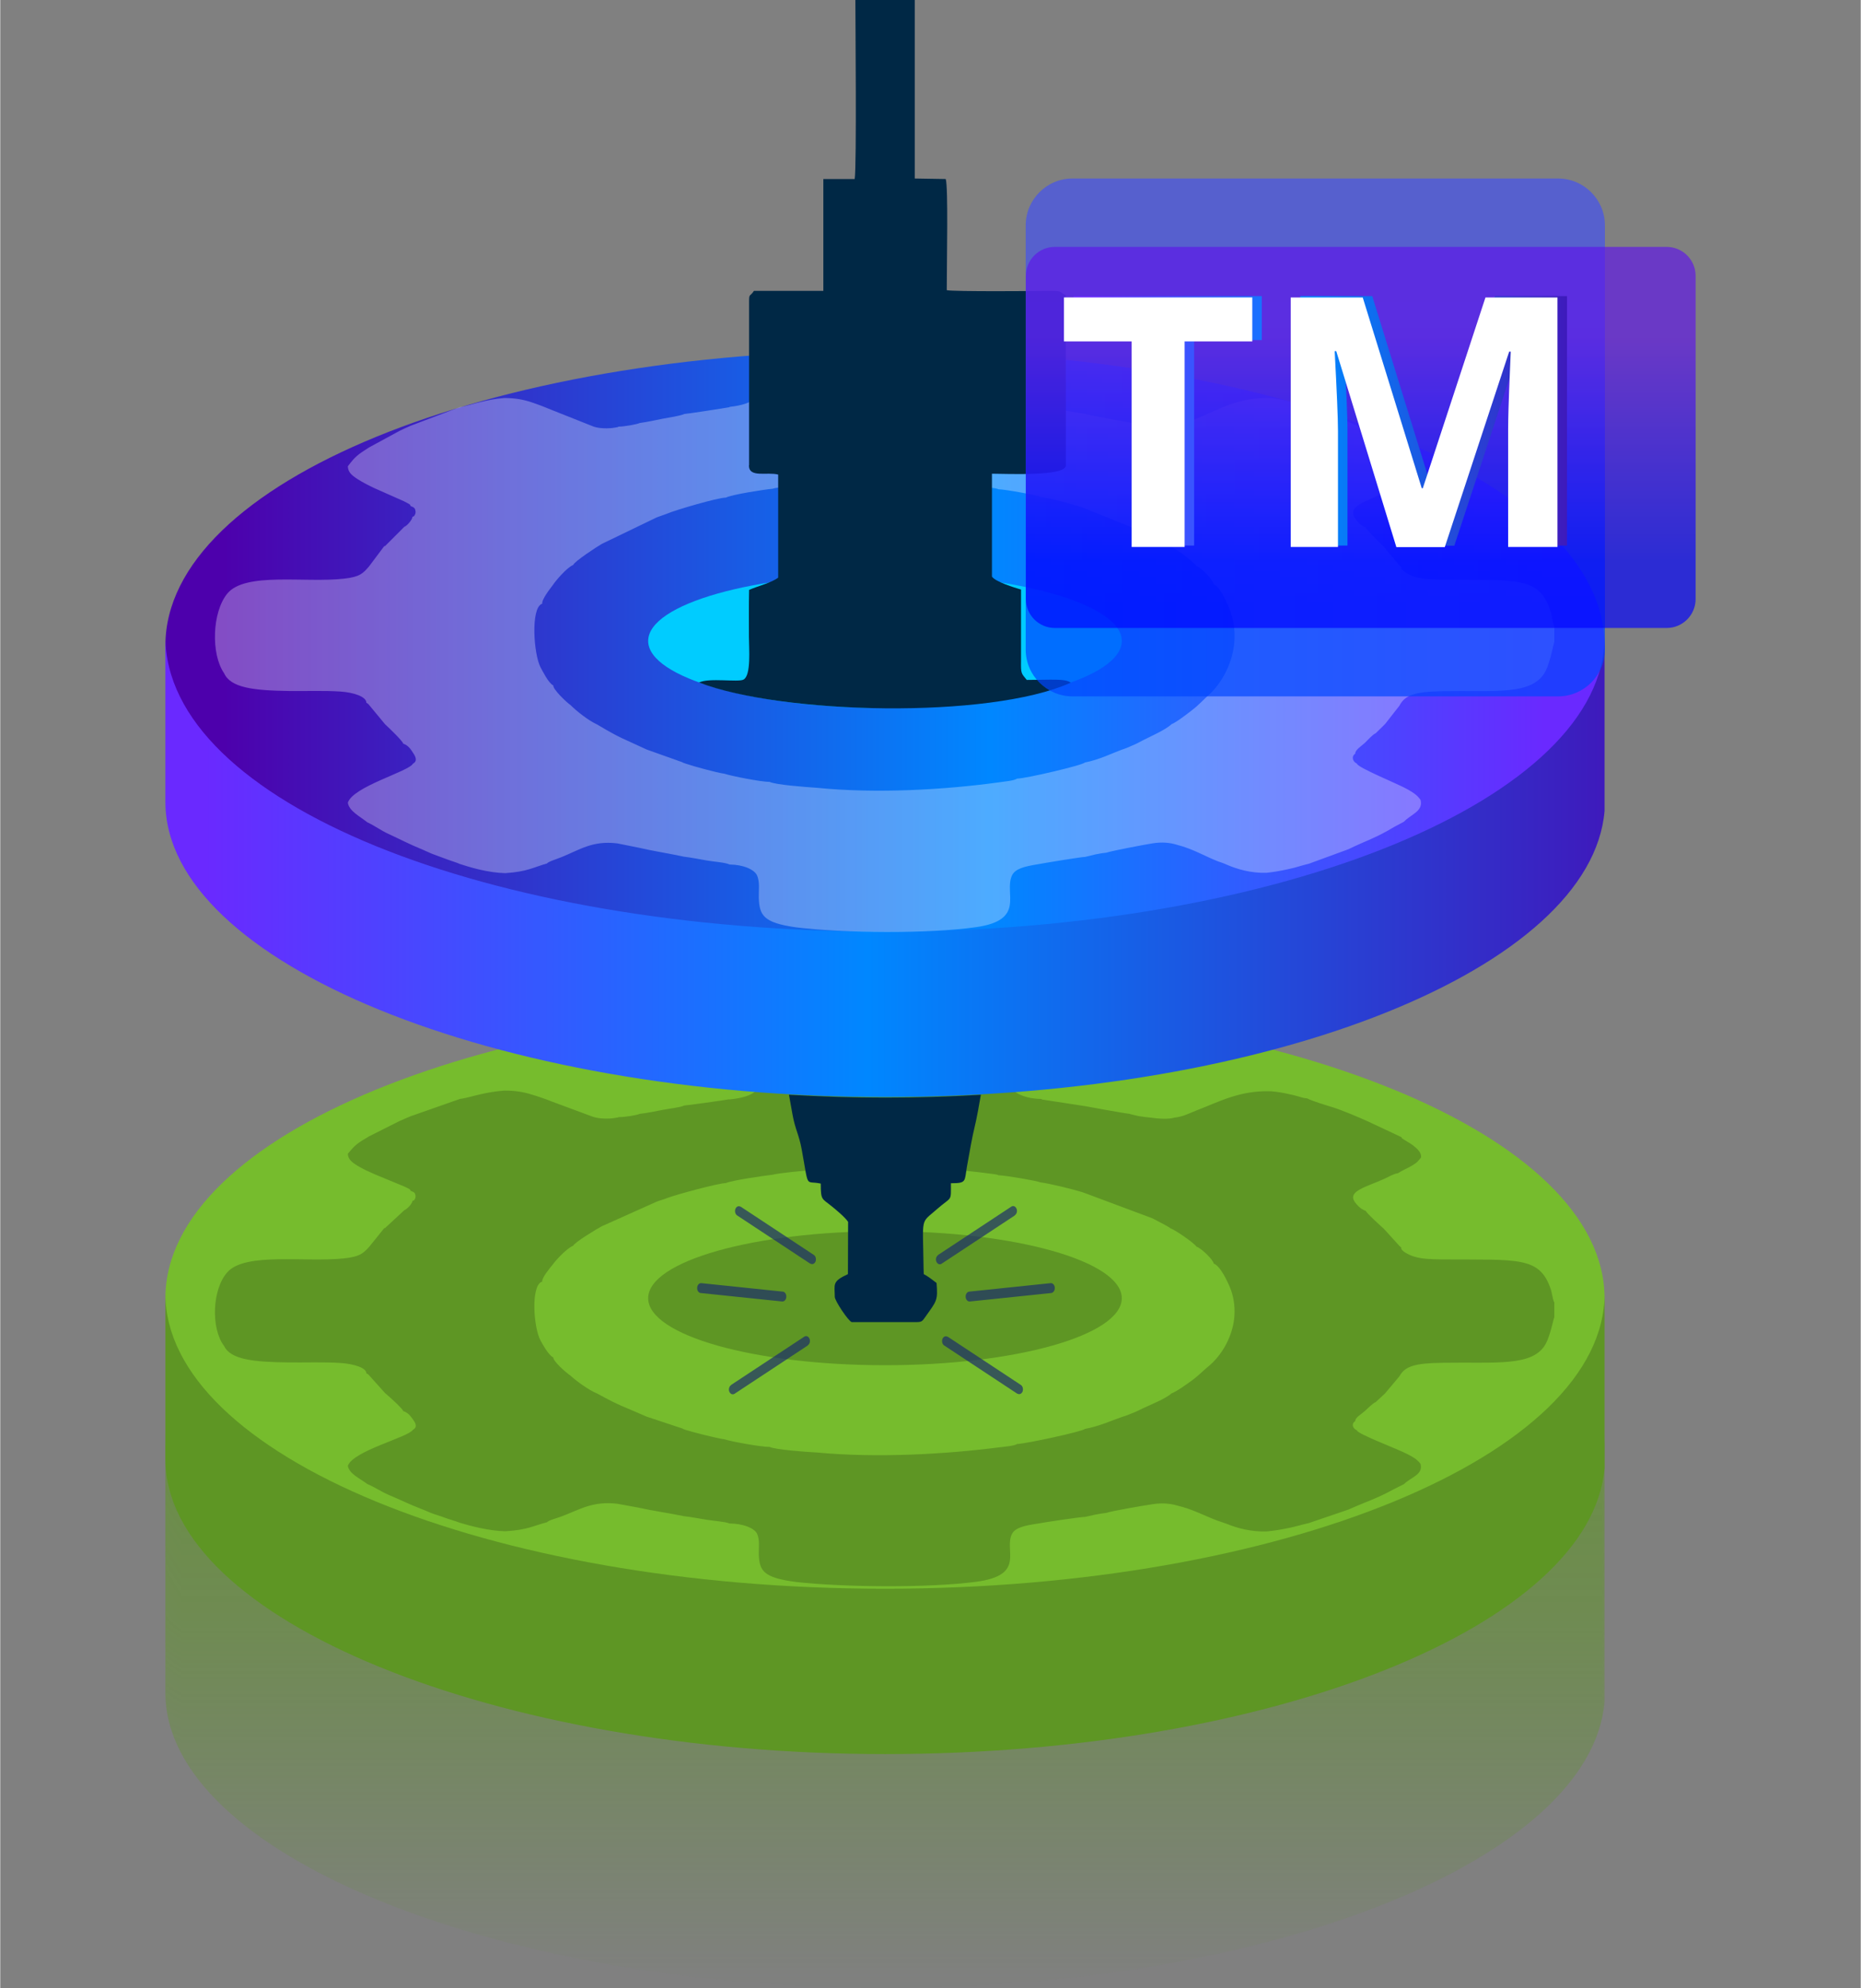
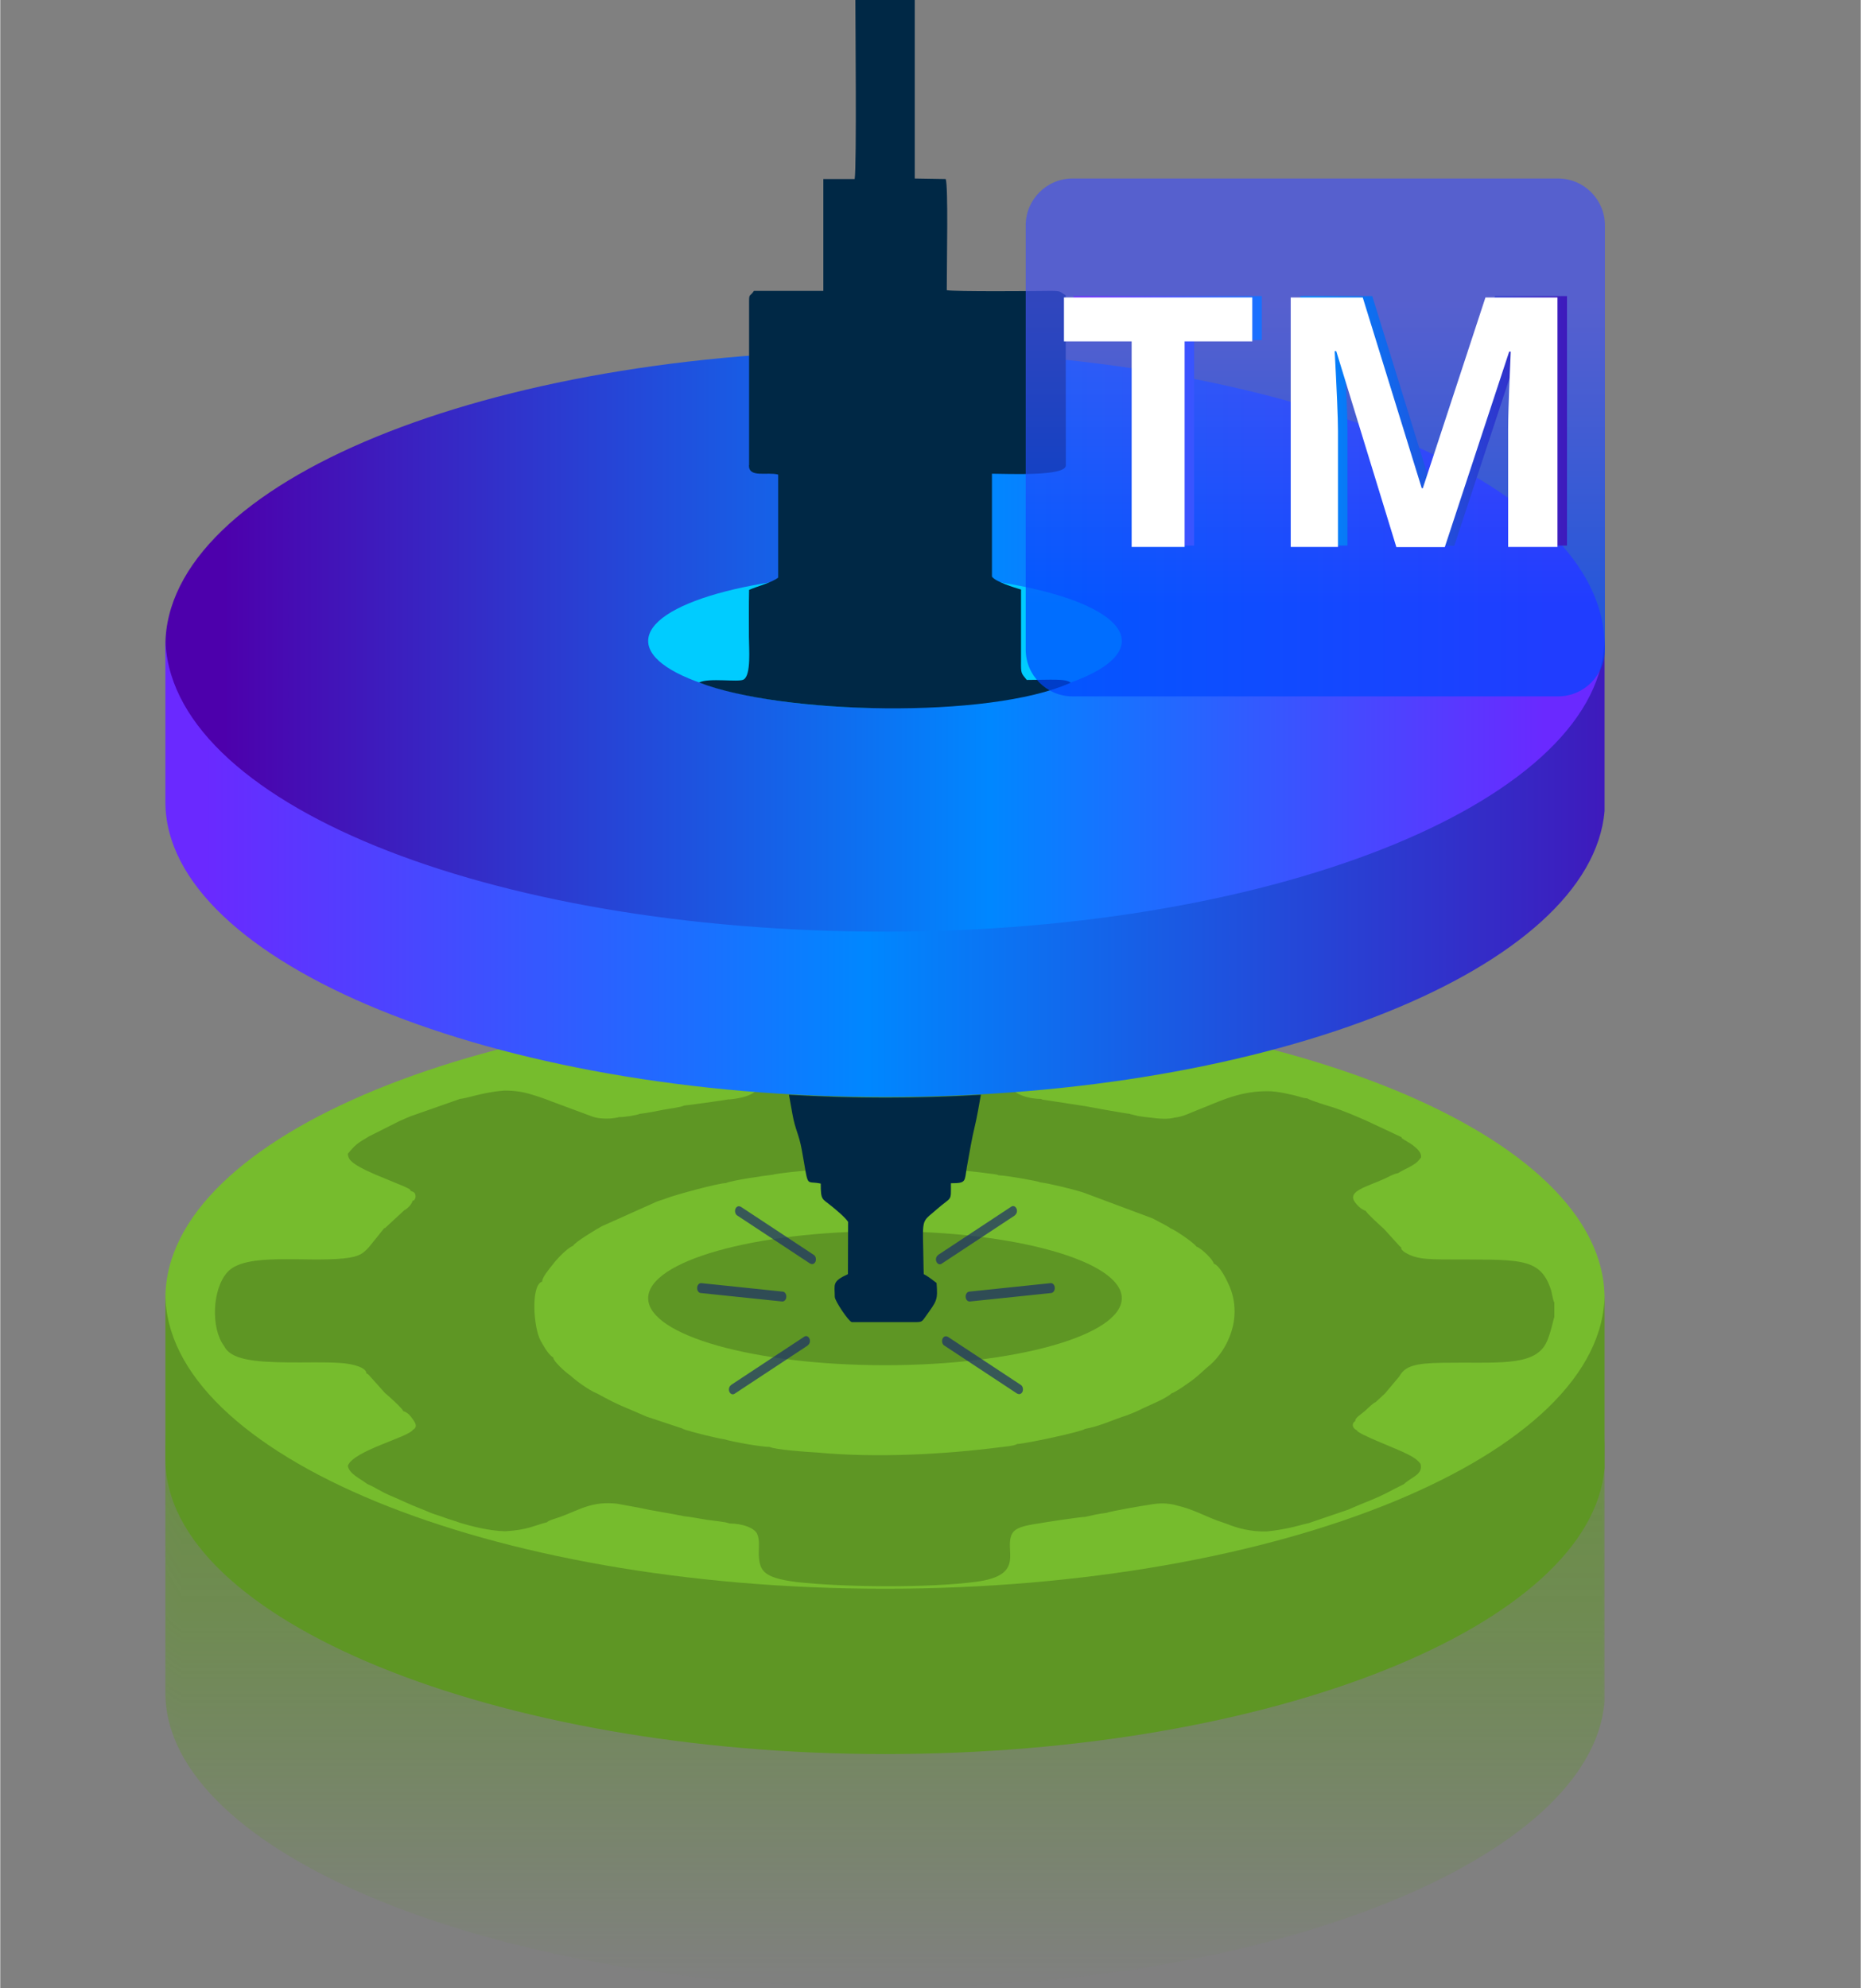
<svg xmlns="http://www.w3.org/2000/svg" xmlns:xlink="http://www.w3.org/1999/xlink" xml:space="preserve" width="1.5in" height="1.602in" version="1.1" style="shape-rendering:geometricPrecision; text-rendering:geometricPrecision; image-rendering:optimizeQuality; fill-rule:evenodd; clip-rule:evenodd" viewBox="0 0 107.48 114.82">
  <rect x="0" y="0" width="107.48" height="114.82" fill="#808080" stroke="none" />
  <defs>
    <style type="text/css">
   
    .fil0 {fill:none}
    .fil3 {fill:#5E9624}
    .fil8 {fill:#002845;fill-rule:nonzero}
    .fil7 {fill:#00CCFF;fill-rule:nonzero}
    .fil1 {fill:#5E9624;fill-rule:nonzero}
    .fil2 {fill:#76BC2D;fill-rule:nonzero}
    .fil13 {fill:white;fill-rule:nonzero}
    .fil6 {fill:white;fill-opacity:0.302}
    .fil11 {fill:#1A2A6C;fill-rule:nonzero;fill-opacity:0.678}
    .fil4 {fill:url(#id2);fill-rule:nonzero}
    .fil5 {fill:url(#id3);fill-rule:nonzero}
    .fil12 {fill:url(#id4);fill-rule:nonzero}
    .fil10 {fill:url(#id5);fill-opacity:0.659}
    .fil9 {fill:url(#id6);fill-opacity:0.702}
   
  </style>
    <mask id="id0">
      <linearGradient id="id1" gradientUnits="userSpaceOnUse" x1="51.87" y1="50.06" x2="51.87" y2="114.82">
        <stop offset="0" style="stop-opacity:1; stop-color:white" />
        <stop offset="0.671" style="stop-opacity:0.502; stop-color:white" />
        <stop offset="1" style="stop-opacity:0; stop-color:white" />
      </linearGradient>
      <rect style="fill:url(#id1)" x="9.04" y="82.36" width="84.13" height="32.95" />
    </mask>
    <linearGradient id="id2" gradientUnits="userSpaceOnUse" x1="89.25" y1="48.41" x2="12.88" y2="48.41">
      <stop offset="0" style="stop-opacity:1; stop-color:#6A29FF" />
      <stop offset="0.42" style="stop-opacity:1; stop-color:#0087FF" />
      <stop offset="1" style="stop-opacity:1; stop-color:#4D00AC" />
    </linearGradient>
    <linearGradient id="id3" gradientUnits="userSpaceOnUse" xlink:href="#id2" x1="11.86" y1="53.15" x2="102.87" y2="53.15">
  </linearGradient>
    <linearGradient id="id4" gradientUnits="userSpaceOnUse" xlink:href="#id2" x1="62.78" y1="25.98" x2="93.99" y2="25.98">
  </linearGradient>
    <linearGradient id="id5" gradientUnits="userSpaceOnUse" x1="80.71" y1="32.41" x2="80.71" y2="19.5">
      <stop offset="0" style="stop-opacity:1; stop-color:blue" />
      <stop offset="1" style="stop-opacity:1; stop-color:#5E13EA" />
    </linearGradient>
    <linearGradient id="id6" gradientUnits="userSpaceOnUse" x1="74.14" y1="34.97" x2="74.14" y2="17.44">
      <stop offset="0" style="stop-opacity:1; stop-color:#0046FF" />
      <stop offset="1" style="stop-opacity:1; stop-color:#4553F0" />
    </linearGradient>
  </defs>
  <g id="Layer_x0020_1">
    <g id="_3030318227680">
      <rect class="fil0" x="-0" y="0" width="107.48" height="114.82" />
    </g>
    <g id="_3030318228304">
      <path class="fil1" style="mask:url(#id0)" d="M51.11 99.9c22.98,0 41.57,-7.75 41.57,-17.04l0 8.2 0 7.23c-0.77,9.04 -19.1,16.52 -41.57,16.52 -22.46,0 -41.57,-7.75 -41.57,-17.04l0 -7.05 0 -7.86c0,9.29 18.59,17.04 41.57,17.04z" />
      <path class="fil2" d="M51.11 57.94c22.96,0 41.57,7.63 41.57,17.04 0,9.41 -18.61,17.04 -41.57,17.04 -22.96,0 -41.57,-7.63 -41.57,-17.04 0,-9.41 18.61,-17.04 41.57,-17.04z" />
      <path class="fil3" d="M31.31 74.03c-0.04,-0.22 0.44,-0.79 0.62,-1.01 0.12,-0.18 0.79,-0.93 1.17,-1.07 0.05,-0.18 1.39,-0.99 1.66,-1.13l3.17 -1.42c0.24,-0.09 0.33,-0.1 0.61,-0.21 0.47,-0.18 2.91,-0.85 3.38,-0.86 0.35,-0.16 2.24,-0.43 2.69,-0.48 0.19,-0.07 2.05,-0.28 2.42,-0.26 0.11,-0.04 -0,-0.01 0.17,-0.04l0.42 -0.04c2.44,-0.16 5.34,-0.14 7.74,0.07 0.42,0.04 0.81,0.08 1.23,0.13l0.86 0.11c0.26,0.05 0.08,0.01 0.22,0.06 0.37,0 2.28,0.33 2.42,0.41 0.52,0.06 1.84,0.39 2.37,0.55l0.23 0.08 3.88 1.45c0.18,0.1 0.37,0.19 0.53,0.28 0.18,0.1 0.36,0.18 0.5,0.29 0.3,0.11 1.4,0.87 1.5,1.06 0.3,0.09 1,0.8 1,0.98 0.39,0.13 0.82,1.09 0.93,1.35 0.22,0.53 0.3,1.08 0.27,1.63 -0.05,0.96 -0.53,2.08 -1.39,2.86 -0.35,0.28 -0.66,0.61 -1.04,0.89 -0.23,0.17 -0.92,0.67 -1.21,0.77 -0.34,0.31 -1.23,0.66 -1.67,0.87 -0.21,0.1 -0.33,0.17 -0.57,0.26 -0.26,0.11 -0.39,0.16 -0.68,0.25 -0.45,0.15 -1.25,0.52 -2.08,0.67 -0.13,0.15 -3.43,0.86 -3.91,0.87 -0.21,0.12 -0.7,0.15 -1.09,0.2 -3.07,0.39 -7.01,0.62 -10.5,0.29 -0.59,-0.03 -2.38,-0.16 -2.71,-0.32 -0.51,0 -2.22,-0.31 -2.61,-0.44 -0.45,-0.06 -1.79,-0.4 -2.23,-0.54 -0.01,-0 -0.11,-0.04 -0.14,-0.05 -0.01,-0 -0.04,-0.01 -0.04,-0.02 -0.01,-0.01 -0.03,-0.01 -0.04,-0.02l-2.05 -0.68c-1.42,-0.63 -1.44,-0.56 -2.85,-1.33 -0.52,-0.22 -1.19,-0.71 -1.55,-1.04 -0.27,-0.18 -1.02,-0.85 -0.99,-1.05 -0.29,-0.13 -0.63,-0.79 -0.73,-0.96 -0.41,-0.72 -0.58,-3.16 0.06,-3.41zm10.81 -10.54c-0.26,0.05 -2.47,0.36 -2.6,0.36 -0.27,0.12 -0.83,0.17 -1.23,0.25 -0.37,0.07 -0.93,0.19 -1.34,0.23 -0.17,0.08 -0.9,0.2 -1.22,0.19 -0.1,0.04 -0.01,0.01 -0.17,0.04 -0.04,0.01 -0.15,0.02 -0.2,0.03 -0.39,0.04 -0.88,0.01 -1.18,-0.11l-2.29 -0.85c-0.38,-0.15 -0.74,-0.28 -1.21,-0.42 -0.42,-0.13 -0.94,-0.23 -1.58,-0.22 -0.52,0.04 -0.94,0.12 -1.35,0.21 -0.37,0.08 -0.85,0.23 -1.19,0.27l-2.85 1c-0.24,0.1 -0.45,0.19 -0.67,0.29l-1.73 0.87c-0.66,0.39 -0.8,0.48 -1.23,1.01 0.01,0.31 0.22,0.48 0.56,0.69 0.31,0.19 0.67,0.35 1.01,0.5l1.67 0.69c0.36,0.17 0.35,0.16 0.39,0.26 0.21,0.07 0.26,0.13 0.28,0.27 0.01,0.06 0,0.13 -0.03,0.19 -0.1,0.15 -0.01,0.06 -0.15,0.12 0.01,0.13 -0.28,0.46 -0.47,0.54l-1.09 1.01c-0.01,0.01 -0.03,0.03 -0.04,0.02 -0.01,-0.01 -0.03,0.01 -0.04,0.02l-0.87 1.08c-0.34,0.36 -0.52,0.55 -1.43,0.65 -2.25,0.24 -5.71,-0.37 -6.75,0.8 -0.88,0.98 -0.96,3.24 -0.19,4.26 0.38,0.78 1.67,0.93 3.77,0.95 0.94,0.01 2.05,-0.03 2.94,0.03 0.78,0.05 1.52,0.28 1.51,0.6 0.06,0.03 0.06,0.02 0.12,0.07l0.96 1.07c0.22,0.18 1.02,0.9 1.05,1.04 0.32,0.1 0.46,0.35 0.58,0.51 0.12,0.17 0.27,0.41 -0.02,0.57 -0.26,0.43 -3.45,1.21 -3.76,2.08 0.07,0.46 0.7,0.73 1.12,1.05 0.45,0.19 0.78,0.43 1.24,0.63 0.7,0.29 1.1,0.51 1.98,0.85 0.24,0.09 0.4,0.18 0.65,0.26 0.25,0.08 0.52,0.17 0.76,0.26 0.29,0.1 0.5,0.15 0.72,0.24 0.6,0.18 1.66,0.47 2.63,0.49 1.31,-0.08 1.61,-0.32 2.41,-0.52 0.05,-0.1 0.6,-0.25 0.82,-0.33 1.09,-0.41 1.8,-0.9 3.23,-0.74l1.2 0.22c0.9,0.2 1.74,0.31 2.66,0.5 0.44,0.05 0.9,0.14 1.33,0.21 0.4,0.06 1.06,0.11 1.3,0.21 0.81,0.01 1.43,0.27 1.59,0.59 0.17,0.36 0.09,0.82 0.1,1.2 0.04,0.94 0.25,1.34 2.15,1.59 2.82,0.31 7.63,0.35 10.4,-0.01 2.89,-0.38 1.61,-1.8 2.07,-2.75 0.18,-0.37 0.69,-0.49 1.48,-0.61 0.37,-0.07 2.48,-0.39 2.76,-0.39l0.58 -0.13c0.27,-0.05 0.33,-0.06 0.63,-0.1 0.37,-0.12 2.18,-0.43 2.67,-0.5 0.56,-0.09 1.03,-0.04 1.41,0.07 0.91,0.21 1.6,0.6 2.33,0.87 0.24,0.09 0.34,0.11 0.6,0.21 0.56,0.23 1.37,0.45 2.26,0.42 0.52,-0.05 0.83,-0.11 1.29,-0.2 0.44,-0.09 0.73,-0.19 1.14,-0.28l2.29 -0.78c1.07,-0.48 1.59,-0.61 2.63,-1.18l0.58 -0.29c0.4,-0.4 1.13,-0.55 0.96,-1.17 -0.19,-0.25 -0.38,-0.37 -0.73,-0.55 -0.55,-0.3 -2.91,-1.17 -2.95,-1.39 -0.3,-0.14 -0.29,-0.43 -0.09,-0.53 -0.03,-0.19 0.35,-0.4 0.55,-0.58 0.15,-0.13 0.45,-0.45 0.63,-0.52l0.54 -0.5 0.83 -0.99c0.32,-0.58 0.89,-0.76 2.49,-0.78 3.1,-0.05 5.22,0.24 5.96,-1.09 0.27,-0.49 0.46,-1.5 0.5,-1.55l0 -0.84c-0.08,-0.09 -0.15,-0.63 -0.21,-0.78 -0.65,-1.9 -1.88,-1.68 -6.25,-1.71 -0.66,-0.01 -1.2,-0.02 -1.66,-0.17 -0.24,-0.07 -0.81,-0.34 -0.72,-0.53 -0.08,-0.04 -0.01,0.01 -0.11,-0.08l-0.9 -0.99c-0.19,-0.17 -1.03,-0.93 -1.04,-1.03 -0.32,-0.11 -0.52,-0.36 -0.64,-0.52 -0.43,-0.63 0.66,-0.86 1.72,-1.34 0.19,-0.09 0.56,-0.3 0.78,-0.32 0.25,-0.17 0.55,-0.28 0.81,-0.44 0.33,-0.2 0.33,-0.24 0.52,-0.47 0.03,-0.26 -0.18,-0.47 -0.42,-0.66 -0.12,-0.1 -0.24,-0.17 -0.39,-0.26 -0.07,-0.04 -0.15,-0.09 -0.21,-0.13 -0.16,-0.12 -0.07,-0.03 -0.11,-0.12l-1.94 -0.91c-0.53,-0.24 -1.44,-0.63 -2.04,-0.82 -0.3,-0.09 -1.31,-0.4 -1.46,-0.51 -0.25,-0.02 -0.28,-0.05 -0.54,-0.12 -0.17,-0.05 -0.3,-0.08 -0.49,-0.12 -0.35,-0.08 -0.68,-0.14 -1.05,-0.17 -1.82,-0.07 -3.02,0.61 -4.31,1.1 -0.37,0.14 -0.75,0.36 -1.28,0.42 -0.37,0.11 -0.99,0.06 -1.38,0 -0.25,-0.02 -0.46,-0.05 -0.71,-0.09l-0.46 -0.11c-0.01,-0.01 -0.04,-0.01 -0.05,-0.02 -0.19,-0.01 -2.21,-0.37 -2.55,-0.44l-2.47 -0.38c-0.01,-0 -0.04,-0 -0.05,-0.02 -0.01,-0.01 -0.04,-0.01 -0.05,-0.02 -0.78,0 -1.5,-0.29 -1.65,-0.59 -0.16,-0.32 -0.09,-0.85 -0.1,-1.2 -0.07,-1.46 -0.94,-1.31 -2.13,-1.59 -3.23,-0.23 -7.38,-0.44 -10.59,0.04 -0.67,0.1 -1.19,0.33 -1.49,0.59 -1.04,0.9 1,2.48 -2.03,2.78z" />
-       <path class="fil1" d="M51.11 71.11c7.56,0 13.68,1.74 13.68,3.87 0,2.14 -6.13,3.87 -13.68,3.87 -7.56,0 -13.68,-1.73 -13.68,-3.87 0,-2.14 6.13,-3.87 13.68,-3.87z" />
+       <path class="fil1" d="M51.11 71.11c7.56,0 13.68,1.74 13.68,3.87 0,2.14 -6.13,3.87 -13.68,3.87 -7.56,0 -13.68,-1.73 -13.68,-3.87 0,-2.14 6.13,-3.87 13.68,-3.87" />
      <path class="fil4" d="M9.54 37.28c0,9.41 18.61,17.04 41.57,17.04 22.96,0 41.57,-7.63 41.57,-17.04 0,-9.41 -18.61,-17.04 -41.57,-17.04 -22.96,0 -41.57,7.63 -41.57,17.04z" />
      <path class="fil1" d="M51.11 91.76c22.98,0 41.57,-7.75 41.57,-17.04l0 10.07c-0.77,9.04 -19.1,16.52 -41.57,16.52 -22.46,0 -41.57,-7.75 -41.57,-17.04l0 -9.55c0,9.29 18.59,17.04 41.57,17.04z" />
      <path class="fil5" d="M51.11 53.81c22.98,0 41.57,-7.75 41.57,-17.04l0 10.07c-0.77,9.04 -19.1,16.52 -41.57,16.52 -22.46,0 -41.57,-7.75 -41.57,-17.04l0 -9.55c0,9.55 18.59,17.04 41.57,17.04z" />
-       <path class="fil6" d="M31.31 34.87c-0.04,-0.24 0.44,-0.85 0.62,-1.09 0.12,-0.19 0.79,-1 1.17,-1.15 0.05,-0.19 1.39,-1.07 1.66,-1.22l3.17 -1.53c0.24,-0.09 0.33,-0.11 0.61,-0.22 0.47,-0.2 2.91,-0.92 3.38,-0.92 0.35,-0.18 2.24,-0.47 2.69,-0.51 0.19,-0.08 2.05,-0.3 2.42,-0.28 0.11,-0.04 -0,-0.01 0.17,-0.04l0.42 -0.04c2.44,-0.17 5.34,-0.15 7.74,0.07 0.42,0.04 0.81,0.08 1.23,0.14l0.86 0.12c0.26,0.06 0.08,0.01 0.22,0.06 0.37,0 2.28,0.35 2.42,0.44 0.52,0.06 1.84,0.42 2.37,0.59l0.23 0.09 3.88 1.56c0.18,0.1 0.37,0.21 0.53,0.3 0.18,0.1 0.36,0.2 0.5,0.31 0.3,0.12 1.4,0.94 1.5,1.14 0.3,0.1 1,0.86 1,1.06 0.39,0.14 0.82,1.17 0.93,1.46 0.22,0.57 0.3,1.16 0.27,1.76 -0.05,1.03 -0.53,2.24 -1.39,3.08 -0.35,0.31 -0.66,0.66 -1.04,0.95 -0.23,0.18 -0.92,0.72 -1.21,0.83 -0.34,0.33 -1.23,0.71 -1.67,0.94 -0.21,0.11 -0.33,0.18 -0.57,0.28 -0.26,0.12 -0.39,0.17 -0.68,0.27 -0.45,0.16 -1.25,0.56 -2.08,0.72 -0.13,0.16 -3.43,0.93 -3.91,0.93 -0.21,0.13 -0.7,0.16 -1.09,0.22 -3.07,0.42 -7.01,0.66 -10.5,0.31 -0.59,-0.04 -2.38,-0.17 -2.71,-0.34 -0.51,0 -2.22,-0.34 -2.61,-0.47 -0.45,-0.06 -1.79,-0.43 -2.23,-0.58 -0.01,-0 -0.11,-0.04 -0.14,-0.05 -0.01,-0 -0.04,-0.01 -0.04,-0.02 -0.01,-0.01 -0.03,-0.01 -0.04,-0.02l-2.05 -0.73c-1.42,-0.67 -1.44,-0.6 -2.85,-1.44 -0.52,-0.24 -1.19,-0.77 -1.55,-1.13 -0.27,-0.19 -1.02,-0.92 -0.99,-1.13 -0.29,-0.14 -0.63,-0.86 -0.73,-1.03 -0.41,-0.77 -0.58,-3.41 0.06,-3.68zm10.81 -11.35c-0.26,0.05 -2.47,0.39 -2.6,0.39 -0.27,0.12 -0.83,0.19 -1.23,0.27 -0.37,0.07 -0.93,0.2 -1.34,0.25 -0.17,0.08 -0.9,0.21 -1.22,0.21 -0.1,0.04 -0.01,0.02 -0.17,0.05 -0.04,0.01 -0.15,0.02 -0.2,0.03 -0.39,0.04 -0.88,0.02 -1.18,-0.12l-2.29 -0.91c-0.38,-0.16 -0.74,-0.3 -1.21,-0.46 -0.42,-0.14 -0.94,-0.25 -1.58,-0.24 -0.52,0.04 -0.94,0.13 -1.35,0.23 -0.37,0.08 -0.85,0.25 -1.19,0.29l-2.85 1.08c-0.24,0.1 -0.45,0.2 -0.67,0.31l-1.73 0.94c-0.66,0.42 -0.8,0.52 -1.23,1.09 0.01,0.34 0.22,0.52 0.56,0.74 0.31,0.2 0.67,0.38 1.01,0.54l1.67 0.74c0.36,0.19 0.35,0.17 0.39,0.28 0.21,0.07 0.26,0.14 0.28,0.29 0.01,0.07 0,0.14 -0.03,0.2 -0.1,0.16 -0.01,0.06 -0.15,0.13 0.01,0.14 -0.28,0.5 -0.47,0.58l-1.09 1.09c-0.01,0.01 -0.03,0.03 -0.04,0.02 -0.01,-0.01 -0.03,0.02 -0.04,0.02l-0.87 1.16c-0.34,0.39 -0.52,0.6 -1.43,0.7 -2.25,0.26 -5.71,-0.4 -6.75,0.86 -0.88,1.06 -0.96,3.49 -0.19,4.6 0.38,0.84 1.67,1 3.77,1.03 0.94,0.01 2.05,-0.03 2.94,0.03 0.78,0.05 1.52,0.3 1.51,0.65 0.06,0.03 0.06,0.03 0.12,0.08l0.96 1.16c0.22,0.2 1.02,0.97 1.05,1.12 0.32,0.11 0.46,0.37 0.58,0.55 0.12,0.18 0.27,0.45 -0.02,0.61 -0.26,0.46 -3.45,1.31 -3.76,2.25 0.07,0.49 0.7,0.79 1.12,1.13 0.45,0.21 0.78,0.47 1.24,0.68 0.7,0.32 1.1,0.55 1.98,0.91 0.24,0.1 0.4,0.19 0.65,0.28 0.25,0.09 0.52,0.19 0.76,0.28 0.29,0.11 0.5,0.16 0.72,0.26 0.6,0.2 1.66,0.51 2.63,0.53 1.31,-0.09 1.61,-0.34 2.41,-0.56 0.05,-0.1 0.6,-0.27 0.82,-0.36 1.09,-0.44 1.8,-0.97 3.23,-0.8l1.2 0.24c0.9,0.21 1.74,0.33 2.66,0.53 0.44,0.05 0.9,0.15 1.33,0.22 0.4,0.07 1.06,0.11 1.3,0.23 0.81,0.01 1.43,0.29 1.59,0.63 0.17,0.38 0.09,0.88 0.1,1.29 0.04,1.01 0.25,1.44 2.15,1.71 2.82,0.34 7.63,0.38 10.4,-0.01 2.89,-0.41 1.61,-1.94 2.07,-2.97 0.18,-0.4 0.69,-0.53 1.48,-0.66 0.37,-0.07 2.48,-0.42 2.76,-0.43l0.58 -0.14c0.27,-0.05 0.33,-0.07 0.63,-0.1 0.37,-0.12 2.18,-0.46 2.67,-0.54 0.56,-0.09 1.03,-0.04 1.41,0.08 0.91,0.23 1.6,0.65 2.33,0.94 0.24,0.09 0.34,0.11 0.6,0.23 0.56,0.24 1.37,0.48 2.26,0.45 0.52,-0.06 0.83,-0.12 1.29,-0.22 0.44,-0.09 0.73,-0.21 1.14,-0.3l2.29 -0.84c1.07,-0.52 1.59,-0.65 2.63,-1.28l0.58 -0.31c0.4,-0.43 1.13,-0.6 0.96,-1.26 -0.19,-0.27 -0.38,-0.4 -0.73,-0.6 -0.55,-0.32 -2.91,-1.26 -2.95,-1.5 -0.3,-0.15 -0.29,-0.46 -0.09,-0.57 -0.03,-0.2 0.35,-0.44 0.55,-0.62 0.15,-0.14 0.45,-0.49 0.63,-0.56l0.54 -0.53 0.83 -1.06c0.32,-0.62 0.89,-0.81 2.49,-0.84 3.1,-0.05 5.22,0.26 5.96,-1.17 0.27,-0.53 0.46,-1.62 0.5,-1.67l0 -0.91c-0.08,-0.09 -0.15,-0.68 -0.21,-0.84 -0.65,-2.05 -1.88,-1.81 -6.25,-1.85 -0.66,-0.01 -1.2,-0.03 -1.66,-0.18 -0.24,-0.08 -0.81,-0.37 -0.72,-0.57 -0.08,-0.05 -0.01,0.01 -0.11,-0.08l-0.9 -1.07c-0.19,-0.18 -1.03,-1.01 -1.04,-1.11 -0.32,-0.12 -0.52,-0.38 -0.64,-0.57 -0.43,-0.68 0.66,-0.92 1.72,-1.45 0.19,-0.09 0.56,-0.32 0.78,-0.34 0.25,-0.18 0.55,-0.31 0.81,-0.48 0.33,-0.22 0.33,-0.26 0.52,-0.51 0.03,-0.28 -0.18,-0.51 -0.42,-0.71 -0.12,-0.1 -0.24,-0.18 -0.39,-0.28 -0.07,-0.05 -0.15,-0.09 -0.21,-0.14 -0.16,-0.13 -0.07,-0.03 -0.11,-0.13l-1.94 -0.98c-0.53,-0.26 -1.44,-0.68 -2.04,-0.89 -0.3,-0.1 -1.31,-0.43 -1.46,-0.55 -0.25,-0.02 -0.28,-0.05 -0.54,-0.13 -0.17,-0.05 -0.3,-0.08 -0.49,-0.13 -0.35,-0.08 -0.68,-0.15 -1.05,-0.19 -1.82,-0.08 -3.02,0.66 -4.31,1.18 -0.37,0.15 -0.75,0.38 -1.28,0.46 -0.37,0.12 -0.99,0.07 -1.38,0 -0.25,-0.03 -0.46,-0.06 -0.71,-0.1l-0.46 -0.12c-0.01,-0.01 -0.04,-0.01 -0.05,-0.02 -0.19,-0.01 -2.21,-0.39 -2.55,-0.48l-2.47 -0.41c-0.01,-0 -0.04,-0 -0.05,-0.02 -0.01,-0.01 -0.04,-0.01 -0.05,-0.02 -0.78,0 -1.5,-0.31 -1.65,-0.63 -0.16,-0.34 -0.09,-0.92 -0.1,-1.29 -0.07,-1.57 -0.94,-1.41 -2.13,-1.71 -3.23,-0.24 -7.38,-0.47 -10.59,0.04 -0.67,0.11 -1.19,0.35 -1.49,0.63 -1.04,0.97 1,2.67 -2.03,3z" />
      <path class="fil7" d="M51.11 33.15c7.56,0 13.68,1.73 13.68,3.87 0,2.14 -6.13,3.87 -13.68,3.87 -7.56,0 -13.68,-1.74 -13.68,-3.87 0,-2.14 6.13,-3.87 13.68,-3.87z" />
      <path class="fil8" d="M43.25 26.88c0,0.74 1.05,0.36 1.69,0.53l0 5.95c-0.36,0.29 -1.18,0.49 -1.68,0.71 -0.02,0.9 -0.01,1.82 -0.01,2.72 0,0.65 0.14,2.21 -0.31,2.46 -0.31,0.17 -2,-0.12 -2.57,0.17 4.77,1.84 16.76,2.13 21.47,0.01 -0.3,-0.25 -1.13,-0.16 -2.54,-0.16 -0.32,-0.39 -0.34,-0.37 -0.33,-1.06l-0 -4.16c-0.38,-0.11 -1.49,-0.45 -1.68,-0.75l0 -5.94c0.83,0 4.27,0.17 4.27,-0.48l-0.01 -9.83c-0.4,-0.22 -0.23,-0.25 -0.91,-0.25 -0.69,0.01 -5.55,0.05 -5.96,-0.04 0,-1.73 0.09,-5.96 -0.06,-6.42l-1.79 -0.03 0 -10.31 -3.43 0c0,1.11 0.08,9.63 -0.04,10.34l-1.81 0 0 6.46 -4.01 0c-0.22,0.34 -0.28,0.14 -0.28,0.58l0 9.49zm2.31 36.33l0.21 1.17c0.16,0.88 0.37,1.13 0.53,2.01 0.43,2.34 0.17,1.77 1.1,1.97 0,0.98 0.07,0.85 0.62,1.3 0.26,0.21 0.79,0.65 0.96,0.91l-0.01 3.02c-0.94,0.43 -0.76,0.59 -0.76,1.31 0,0.23 0.79,1.41 0.98,1.46l3.75 0c0.33,0 0.34,-0.08 0.53,-0.34 0.63,-0.89 0.7,-0.9 0.62,-1.92 -0.21,-0.16 -0.53,-0.41 -0.74,-0.51l-0.01 -0.34c-0.04,-3.06 -0.2,-2.55 0.77,-3.41 0.88,-0.77 0.81,-0.39 0.81,-1.5 0.91,0 0.78,-0.1 0.92,-0.93 0.08,-0.43 0.15,-0.83 0.23,-1.27 0.16,-0.88 0.26,-1.13 0.42,-2.01l0.16 -0.9c-3.75,0.22 -7.29,0.22 -11.09,-0z" />
      <path class="fil9" d="M61.94 10.31l28.06 0c1.48,0 2.7,1.21 2.7,2.7l0 24.51c0,1.48 -1.21,2.7 -2.7,2.7l-28.06 0c-1.48,0 -2.7,-1.21 -2.7,-2.7l0 -24.51c0,-1.48 1.21,-2.7 2.7,-2.7z" />
-       <path class="fil10" d="M96.27 14.26l-35.35 0c-0.92,0 -1.67,0.75 -1.67,1.67l0 18.67c0,0.92 0.75,1.67 1.67,1.67l35.35 0c0.92,0 1.67,-0.75 1.67,-1.67l0 -18.67c0,-0.92 -0.75,-1.67 -1.67,-1.67z" />
      <g>
        <g>
          <path class="fil11" d="M42.57 70.2c-0.11,-0.07 -0.15,-0.24 -0.1,-0.38 0.06,-0.14 0.19,-0.19 0.3,-0.12l-0.2 0.51zm4.23 2.79l-4.23 -2.79 0.2 -0.51 4.23 2.79 -0.2 0.51zm0.2 -0.51c0.11,0.07 0.15,0.24 0.1,0.38 -0.06,0.14 -0.19,0.19 -0.3,0.12l0.2 -0.51z" />
        </g>
        <g>
          <path class="fil11" d="M42.22 79.99l0.2 0.51c-0.11,0.07 -0.24,0.02 -0.3,-0.12 -0.06,-0.14 -0.01,-0.31 0.1,-0.38zm4.23 -2.79l0.2 0.51 -4.23 2.79 -0.2 -0.51 4.23 -2.79zm0.2 0.51l-0.2 -0.51c0.11,-0.07 0.24,-0.02 0.3,0.12 0.06,0.14 0.01,0.31 -0.1,0.38z" />
        </g>
        <g>
          <path class="fil11" d="M40.46 74.68c-0.12,-0.01 -0.21,-0.15 -0.2,-0.31 0.01,-0.16 0.12,-0.27 0.24,-0.26l-0.04 0.57zm4.71 0.49l-4.71 -0.49 0.04 -0.57 4.71 0.49 -0.04 0.57zm0.04 -0.57c0.12,0.01 0.21,0.15 0.2,0.31 -0.01,0.16 -0.12,0.27 -0.24,0.26l0.04 -0.57z" />
        </g>
      </g>
      <g>
        <g>
          <path class="fil11" d="M58.61 70.2l-0.2 -0.51c0.11,-0.07 0.24,-0.02 0.3,0.12 0.06,0.14 0.01,0.31 -0.1,0.38zm-4.23 2.79l-0.2 -0.51 4.23 -2.79 0.2 0.51 -4.23 2.79zm-0.2 -0.51l0.2 0.51c-0.11,0.07 -0.24,0.02 -0.3,-0.12 -0.06,-0.14 -0.01,-0.31 0.1,-0.38z" />
        </g>
        <g>
          <path class="fil11" d="M58.96 79.99c0.11,0.07 0.15,0.24 0.1,0.38 -0.06,0.14 -0.19,0.19 -0.3,0.12l0.2 -0.51zm-4.23 -2.79l4.23 2.79 -0.2 0.51 -4.23 -2.79 0.2 -0.51zm-0.2 0.51c-0.11,-0.07 -0.15,-0.24 -0.1,-0.38 0.06,-0.14 0.19,-0.19 0.3,-0.12l-0.2 0.51z" />
        </g>
        <g>
          <path class="fil11" d="M60.72 74.68l-0.04 -0.57c0.12,-0.01 0.23,0.1 0.24,0.26 0.01,0.16 -0.08,0.29 -0.2,0.31zm-4.71 0.49l-0.04 -0.57 4.71 -0.49 0.04 0.57 -4.71 0.49zm-0.04 -0.57l0.04 0.57c-0.12,0.01 -0.23,-0.1 -0.24,-0.26 -0.01,-0.16 0.08,-0.29 0.2,-0.31z" />
        </g>
      </g>
      <g>
        <path class="fil12" d="M68.96 31.51l-3.05 0 0 -11.87 -3.91 0 0 -2.54 10.88 0 0 2.54 -3.91 0 0 11.87zm12.24 0l-3.47 -11.31 -0.09 0c0.12,2.3 0.19,3.84 0.19,4.6l0 6.71 -2.73 0 0 -14.41 4.16 0 3.41 11.02 0.06 0 3.62 -11.02 4.16 0 0 14.41 -2.85 0 0 -6.82c0,-0.32 0.01,-0.69 0.02,-1.11 0.01,-0.42 0.05,-1.54 0.13,-3.35l-0.09 0 -3.72 11.29 -2.8 0z" />
        <path class="fil13" d="M68.41 31.59l-3.05 0 0 -11.87 -3.91 0 0 -2.54 10.88 0 0 2.54 -3.91 0 0 11.87zm12.24 0l-3.47 -11.31 -0.09 0c0.12,2.3 0.19,3.84 0.19,4.6l0 6.71 -2.73 0 0 -14.41 4.16 0 3.41 11.02 0.06 0 3.62 -11.02 4.16 0 0 14.41 -2.85 0 0 -6.82c0,-0.32 0.01,-0.69 0.02,-1.11 0.01,-0.42 0.05,-1.54 0.13,-3.35l-0.09 0 -3.72 11.29 -2.8 0z" />
      </g>
    </g>
  </g>
</svg>